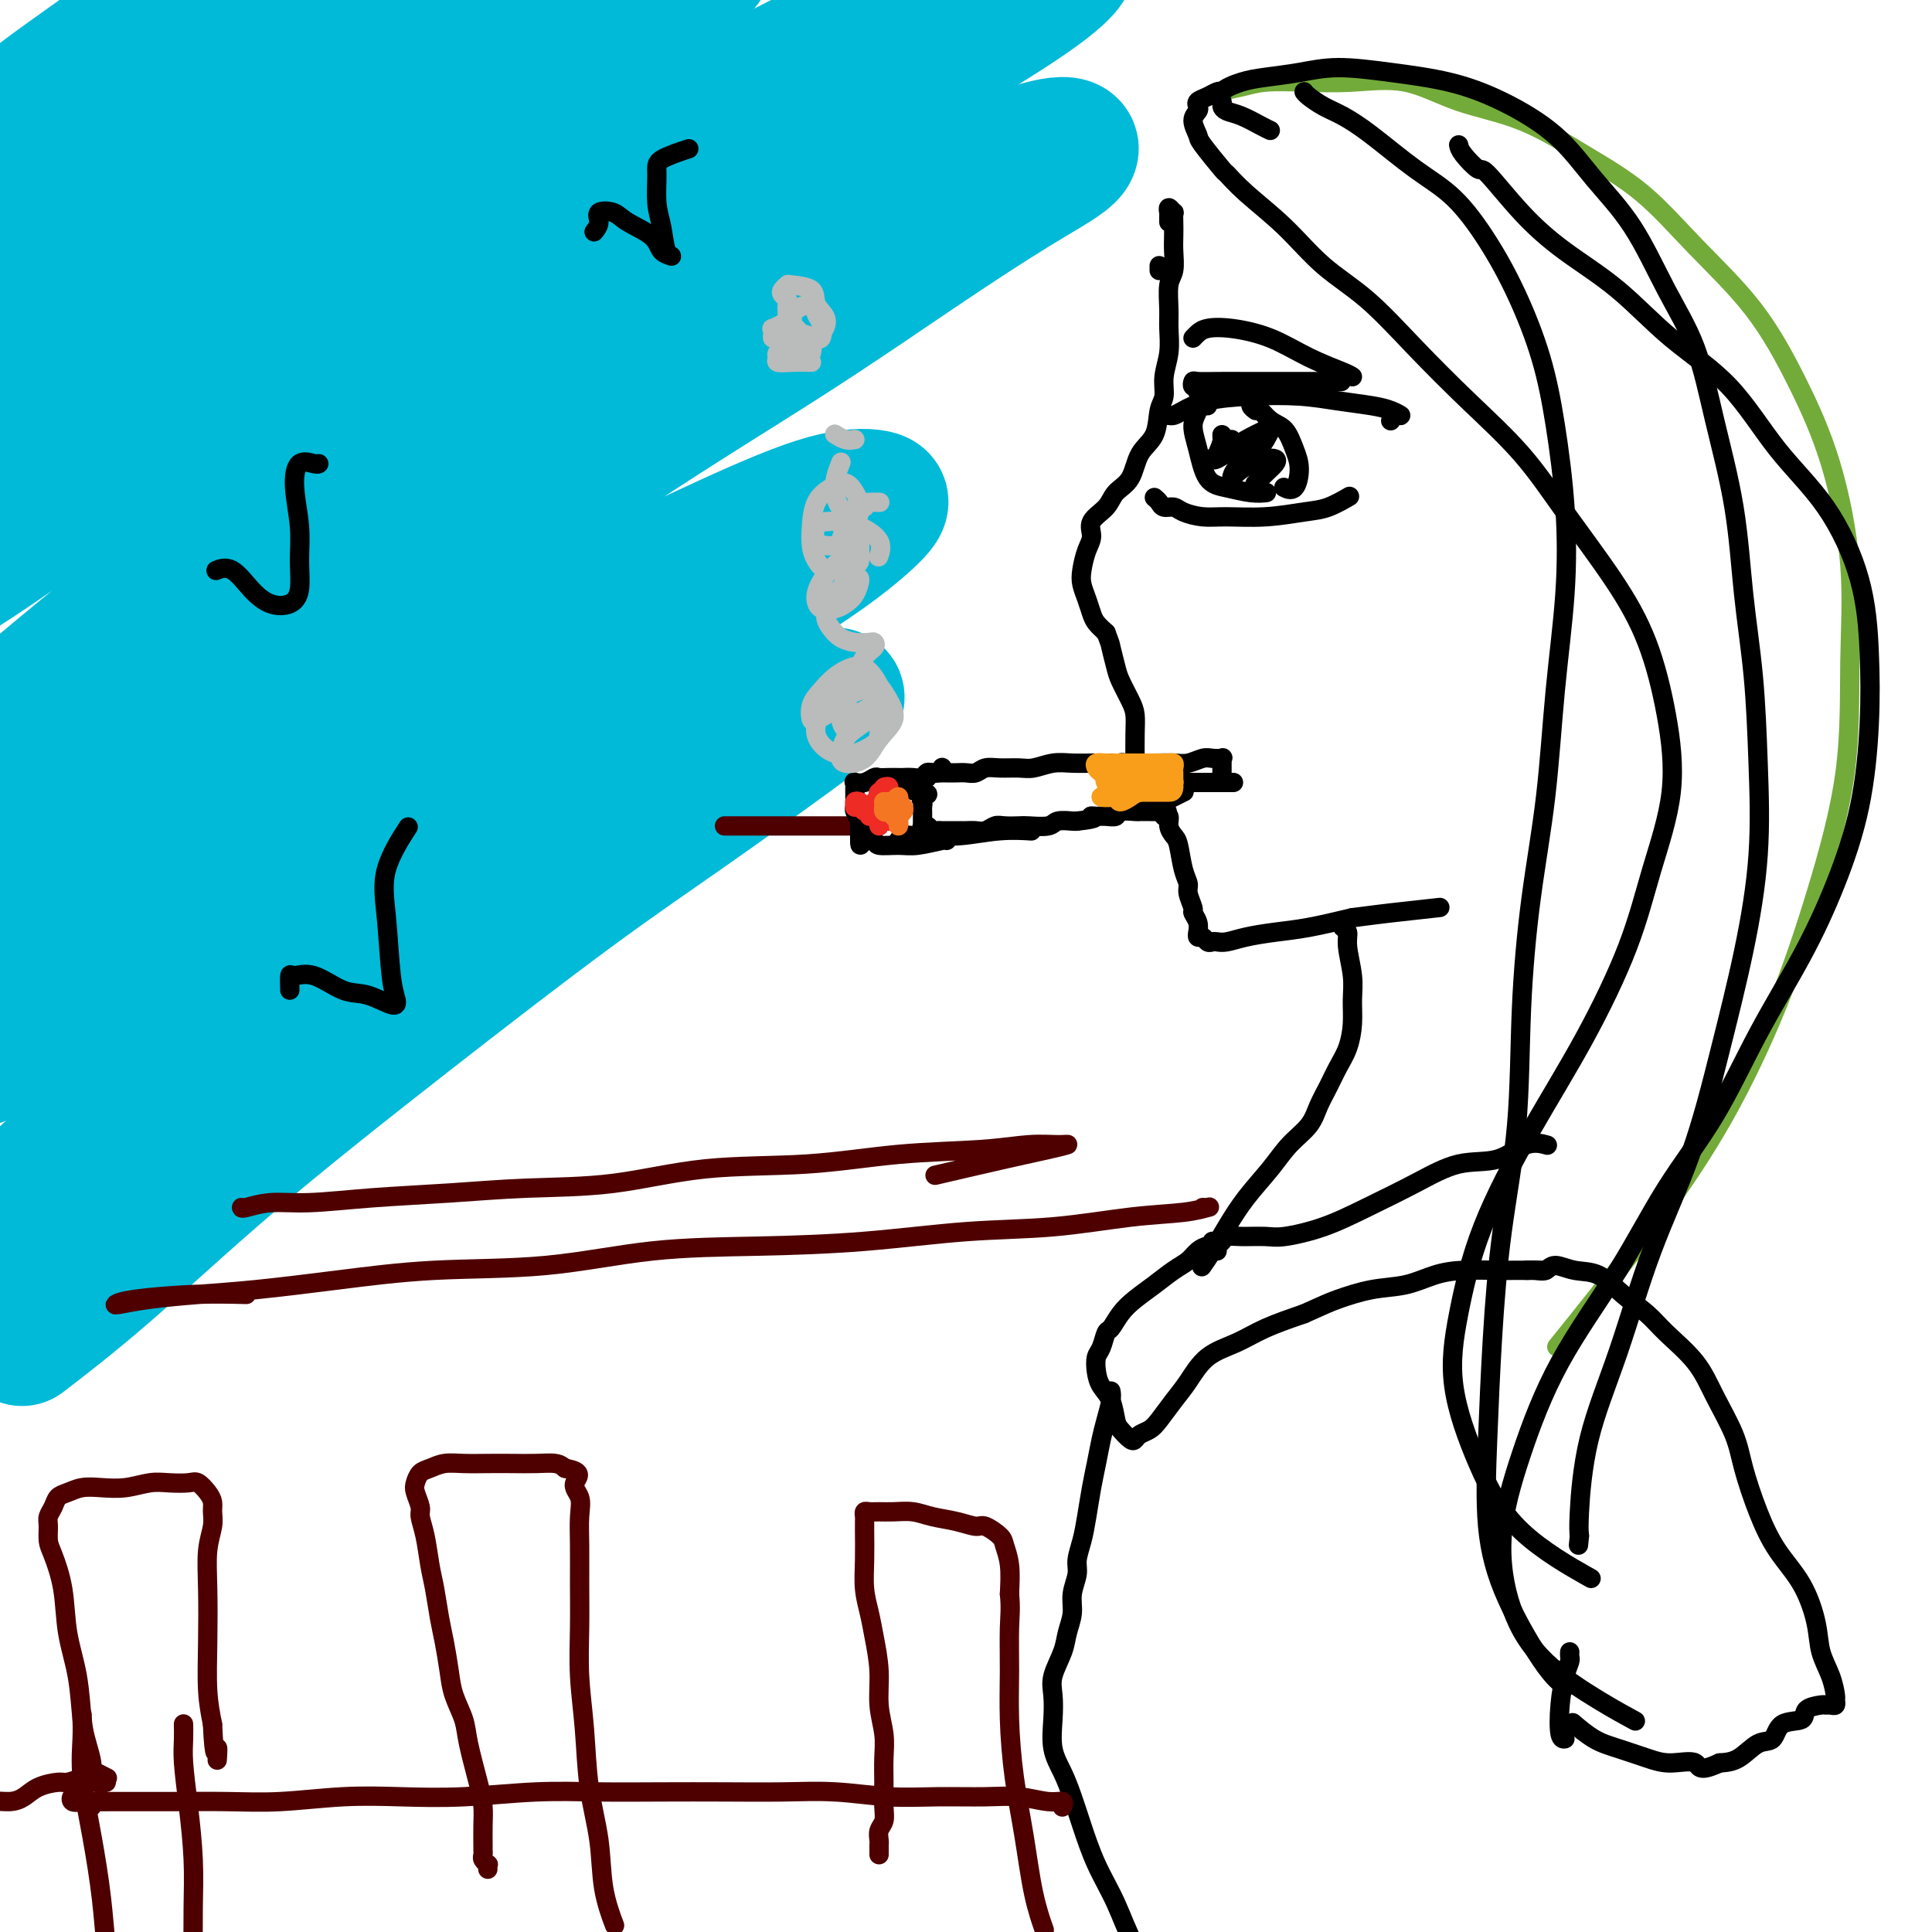
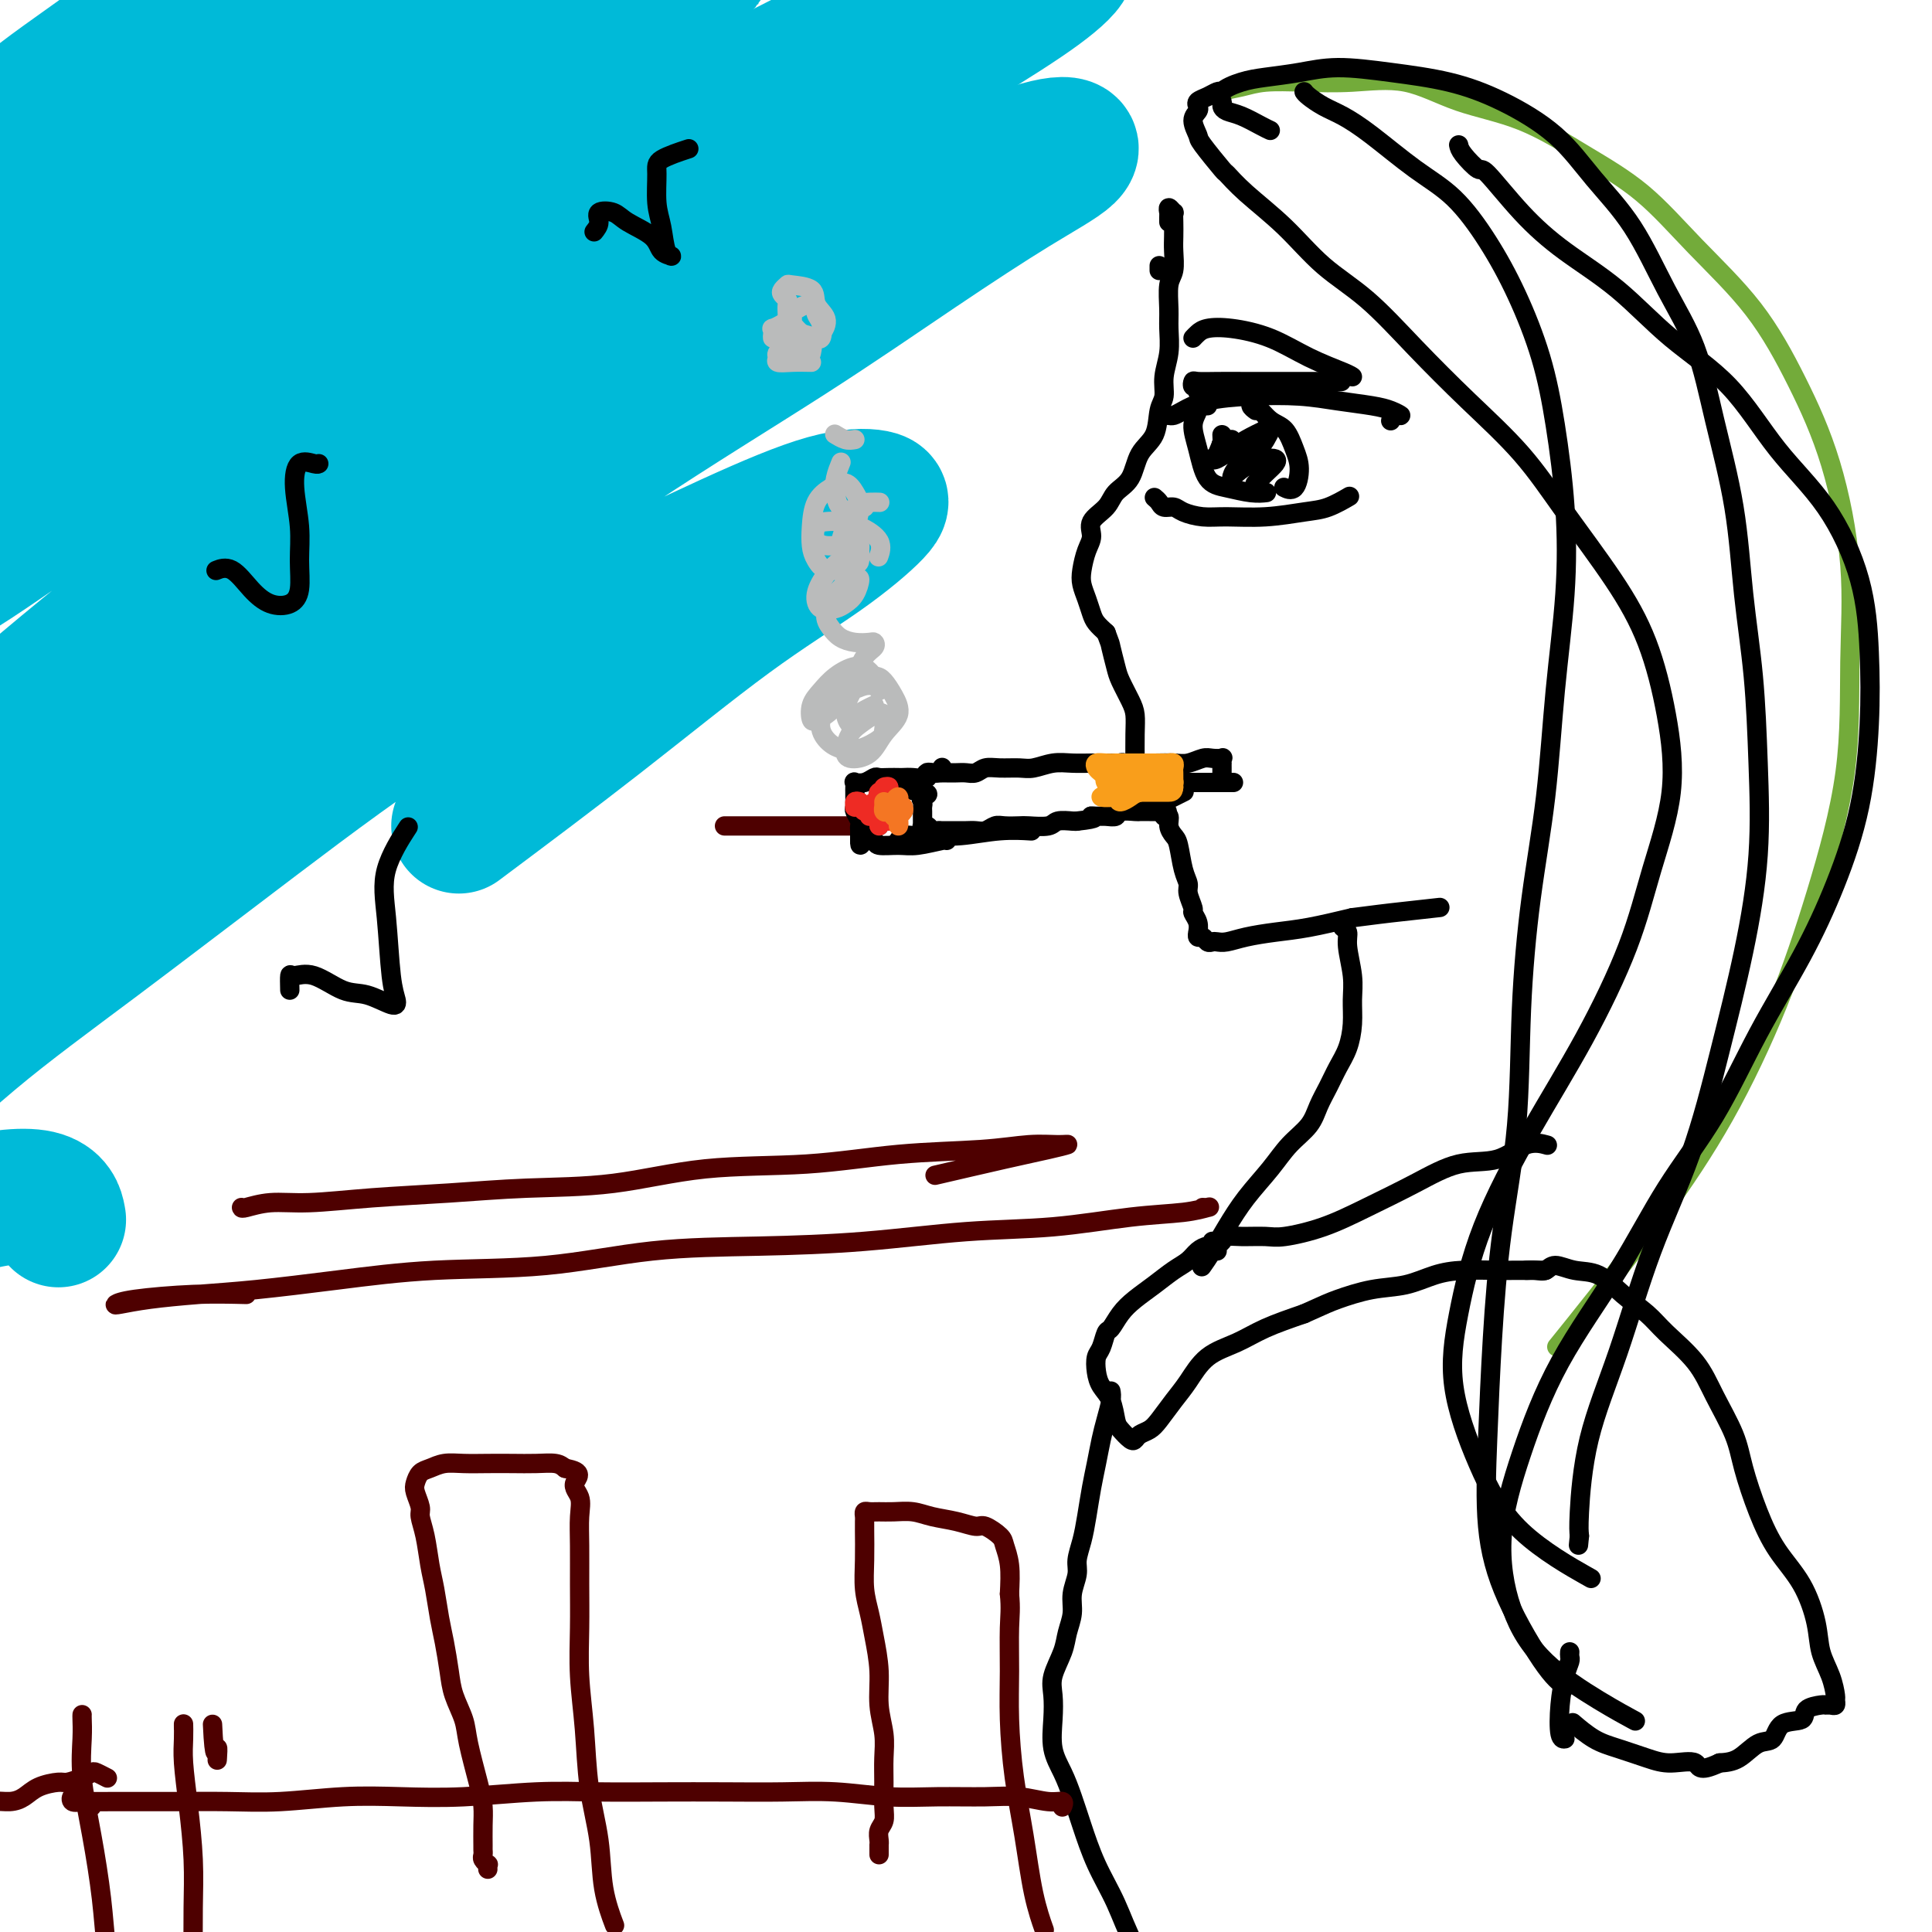
<svg xmlns="http://www.w3.org/2000/svg" viewBox="0 0 400 400" version="1.1">
  <g fill="none" stroke="#73AB3A" stroke-width="4" stroke-linecap="round" stroke-linejoin="round">
    <path d="M252,20c0.516,0.091 1.033,0.182 1,0c-0.033,-0.182 -0.614,-0.636 0,-1c0.614,-0.364 2.425,-0.637 4,-1c1.575,-0.363 2.915,-0.817 5,-1c2.085,-0.183 4.915,-0.096 8,0c3.085,0.096 6.424,0.200 10,0c3.576,-0.200 7.390,-0.705 11,0c3.610,0.705 7.015,2.619 11,4c3.985,1.381 8.548,2.228 13,4c4.452,1.772 8.793,4.469 13,7c4.207,2.531 8.281,4.896 12,8c3.719,3.104 7.085,6.947 11,11c3.915,4.053 8.380,8.316 12,13c3.620,4.684 6.396,9.790 9,15c2.604,5.210 5.035,10.525 7,17c1.965,6.475 3.465,14.110 4,21c0.535,6.890 0.106,13.036 0,20c-0.106,6.964 0.113,14.745 -1,23c-1.113,8.255 -3.557,16.983 -6,25c-2.443,8.017 -4.883,15.323 -8,23c-3.117,7.677 -6.910,15.726 -11,23c-4.090,7.274 -8.478,13.775 -13,20c-4.522,6.225 -9.179,12.176 -13,17c-3.821,4.824 -6.806,8.521 -8,10c-1.194,1.479 -0.597,0.739 0,0" />
  </g>
  <g fill="none" stroke="#000000" stroke-width="4" stroke-linecap="round" stroke-linejoin="round">
    <path d="M263,27c-0.475,-0.220 -0.949,-0.439 -2,-1c-1.051,-0.561 -2.677,-1.462 -4,-2c-1.323,-0.538 -2.343,-0.711 -3,-1c-0.657,-0.289 -0.951,-0.693 -1,-1c-0.049,-0.307 0.147,-0.516 0,-1c-0.147,-0.484 -0.638,-1.245 0,-2c0.638,-0.755 2.405,-1.506 4,-2c1.595,-0.494 3.017,-0.730 5,-1c1.983,-0.270 4.528,-0.574 7,-1c2.472,-0.426 4.872,-0.974 8,-1c3.128,-0.026 6.984,0.471 11,1c4.016,0.529 8.193,1.089 12,2c3.807,0.911 7.244,2.171 11,4c3.756,1.829 7.831,4.225 11,7c3.169,2.775 5.431,5.927 8,9c2.569,3.073 5.444,6.067 8,10c2.556,3.933 4.792,8.806 7,13c2.208,4.194 4.388,7.709 6,12c1.612,4.291 2.656,9.359 4,15c1.344,5.641 2.989,11.853 4,18c1.011,6.147 1.388,12.227 2,18c0.612,5.773 1.460,11.240 2,17c0.540,5.760 0.774,11.812 1,18c0.226,6.188 0.446,12.510 0,19c-0.446,6.490 -1.559,13.148 -3,20c-1.441,6.852 -3.212,13.899 -5,21c-1.788,7.101 -3.593,14.255 -6,21c-2.407,6.745 -5.416,13.081 -8,20c-2.584,6.919 -4.744,14.422 -7,21c-2.256,6.578 -4.607,12.233 -6,18c-1.393,5.767 -1.826,11.648 -2,15c-0.174,3.352 -0.087,4.176 0,5" />
    <path d="M327,318c-0.333,3.333 -0.167,1.667 0,0" />
    <path d="M270,19c0.171,0.237 0.343,0.474 1,1c0.657,0.526 1.801,1.340 3,2c1.199,0.660 2.455,1.165 4,2c1.545,0.835 3.381,1.999 6,4c2.619,2.001 6.021,4.840 9,7c2.979,2.160 5.536,3.640 8,6c2.464,2.360 4.835,5.599 7,9c2.165,3.401 4.123,6.963 6,11c1.877,4.037 3.674,8.550 5,13c1.326,4.450 2.182,8.838 3,14c0.818,5.162 1.597,11.100 2,17c0.403,5.900 0.430,11.763 0,18c-0.430,6.237 -1.318,12.850 -2,20c-0.682,7.150 -1.159,14.838 -2,22c-0.841,7.162 -2.046,13.798 -3,21c-0.954,7.202 -1.656,14.970 -2,23c-0.344,8.030 -0.329,16.322 -1,24c-0.671,7.678 -2.028,14.741 -3,22c-0.972,7.259 -1.559,14.715 -2,22c-0.441,7.285 -0.738,14.401 -1,21c-0.262,6.599 -0.490,12.683 0,18c0.490,5.317 1.698,9.869 4,15c2.302,5.131 5.697,10.843 8,14c2.303,3.157 3.515,3.759 4,4c0.485,0.241 0.242,0.120 0,0" />
    <path d="M240,56c0.000,-0.417 0.000,-0.833 0,-1c0.000,-0.167 0.000,-0.083 0,0" />
    <path d="M242,46c0.002,-0.299 0.004,-0.598 0,-1c-0.004,-0.402 -0.015,-0.908 0,-1c0.015,-0.092 0.057,0.229 0,0c-0.057,-0.229 -0.211,-1.009 0,-1c0.211,0.009 0.788,0.805 1,1c0.212,0.195 0.058,-0.211 0,0c-0.058,0.211 -0.019,1.041 0,2c0.019,0.959 0.019,2.049 0,3c-0.019,0.951 -0.058,1.765 0,3c0.058,1.235 0.213,2.892 0,4c-0.213,1.108 -0.793,1.667 -1,3c-0.207,1.333 -0.040,3.438 0,5c0.040,1.562 -0.045,2.579 0,4c0.045,1.421 0.221,3.244 0,5c-0.221,1.756 -0.840,3.444 -1,5c-0.160,1.556 0.138,2.980 0,4c-0.138,1.020 -0.713,1.638 -1,3c-0.287,1.362 -0.288,3.470 -1,5c-0.712,1.530 -2.136,2.482 -3,4c-0.864,1.518 -1.169,3.603 -2,5c-0.831,1.397 -2.187,2.105 -3,3c-0.813,0.895 -1.083,1.976 -2,3c-0.917,1.024 -2.481,1.993 -3,3c-0.519,1.007 0.007,2.054 0,3c-0.007,0.946 -0.549,1.790 -1,3c-0.451,1.210 -0.812,2.785 -1,4c-0.188,1.215 -0.202,2.069 0,3c0.202,0.931 0.621,1.940 1,3c0.379,1.060 0.717,2.170 1,3c0.283,0.830 0.509,1.380 1,2c0.491,0.620 1.245,1.310 2,2" />
    <path d="M229,131c0.948,2.482 0.818,2.186 1,3c0.182,0.814 0.676,2.736 1,4c0.324,1.264 0.479,1.869 1,3c0.521,1.131 1.407,2.786 2,4c0.593,1.214 0.891,1.985 1,3c0.109,1.015 0.029,2.272 0,4c-0.029,1.728 -0.008,3.927 0,6c0.008,2.073 0.002,4.020 0,5c-0.002,0.980 -0.001,0.994 0,1c0.001,0.006 0.000,0.003 0,0" />
    <path d="M233,162c0.051,0.105 0.102,0.210 0,0c-0.102,-0.210 -0.356,-0.736 0,-1c0.356,-0.264 1.322,-0.267 2,0c0.678,0.267 1.068,0.804 2,1c0.932,0.196 2.404,0.053 4,0c1.596,-0.053 3.314,-0.014 5,0c1.686,0.014 3.338,0.004 5,0c1.662,-0.004 3.332,-0.001 4,0c0.668,0.001 0.334,0.001 0,0" />
    <path d="M242,169c-0.542,0.046 -1.085,0.093 -1,0c0.085,-0.093 0.796,-0.324 1,0c0.204,0.324 -0.099,1.203 0,2c0.099,0.797 0.600,1.510 1,2c0.400,0.490 0.700,0.755 1,2c0.300,1.245 0.601,3.471 1,5c0.399,1.529 0.895,2.363 1,3c0.105,0.637 -0.182,1.078 0,2c0.182,0.922 0.833,2.324 1,3c0.167,0.676 -0.151,0.625 0,1c0.151,0.375 0.772,1.176 1,2c0.228,0.824 0.064,1.670 0,2c-0.064,0.330 -0.028,0.145 0,0c0.028,-0.145 0.049,-0.249 0,0c-0.049,0.249 -0.168,0.851 0,1c0.168,0.149 0.624,-0.155 1,0c0.376,0.155 0.671,0.771 1,1c0.329,0.229 0.690,0.072 1,0c0.310,-0.072 0.568,-0.060 1,0c0.432,0.060 1.038,0.168 2,0c0.962,-0.168 2.278,-0.612 4,-1c1.722,-0.388 3.848,-0.720 6,-1c2.152,-0.280 4.329,-0.509 7,-1c2.671,-0.491 5.835,-1.246 9,-2" />
    <path d="M280,190c6.226,-0.786 5.792,-0.750 8,-1c2.208,-0.250 7.060,-0.786 9,-1c1.940,-0.214 0.970,-0.107 0,0" />
    <path d="M241,86c0.344,-0.016 0.688,-0.032 1,0c0.312,0.032 0.591,0.113 1,0c0.409,-0.113 0.949,-0.420 2,-1c1.051,-0.580 2.612,-1.434 5,-2c2.388,-0.566 5.601,-0.842 9,-1c3.399,-0.158 6.982,-0.196 10,0c3.018,0.196 5.471,0.626 8,1c2.529,0.374 5.133,0.692 7,1c1.867,0.308 2.998,0.605 4,1c1.002,0.395 1.877,0.890 2,1c0.123,0.110 -0.505,-0.163 -1,0c-0.495,0.163 -0.856,0.761 -1,1c-0.144,0.239 -0.072,0.120 0,0" />
    <path d="M239,103c0.361,0.303 0.721,0.607 1,1c0.279,0.393 0.476,0.876 1,1c0.524,0.124 1.375,-0.109 2,0c0.625,0.109 1.023,0.562 2,1c0.977,0.438 2.532,0.862 4,1c1.468,0.138 2.849,-0.009 5,0c2.151,0.009 5.071,0.174 8,0c2.929,-0.174 5.868,-0.686 8,-1c2.132,-0.314 3.459,-0.431 5,-1c1.541,-0.569 3.298,-1.591 4,-2c0.702,-0.409 0.351,-0.204 0,0" />
    <path d="M250,84c-0.300,0.014 -0.600,0.027 -1,0c-0.400,-0.027 -0.901,-0.095 -1,0c-0.099,0.095 0.205,0.354 0,1c-0.205,0.646 -0.918,1.679 -1,3c-0.082,1.321 0.469,2.928 1,5c0.531,2.072 1.043,4.608 2,6c0.957,1.392 2.360,1.641 4,2c1.640,0.359 3.519,0.827 5,1c1.481,0.173 2.566,0.049 3,0c0.434,-0.049 0.217,-0.025 0,0" />
    <path d="M260,85c-0.466,-0.341 -0.931,-0.682 -1,-1c-0.069,-0.318 0.259,-0.614 1,0c0.741,0.614 1.896,2.137 3,3c1.104,0.863 2.159,1.065 3,2c0.841,0.935 1.468,2.604 2,4c0.532,1.396 0.967,2.518 1,4c0.033,1.482 -0.337,3.322 -1,4c-0.663,0.678 -1.618,0.194 -2,0c-0.382,-0.194 -0.191,-0.097 0,0" />
    <path d="M253,90c0.050,0.874 0.100,1.747 0,2c-0.100,0.253 -0.349,-0.116 0,0c0.349,0.116 1.295,0.717 2,1c0.705,0.283 1.170,0.247 2,0c0.830,-0.247 2.027,-0.705 3,-1c0.973,-0.295 1.724,-0.425 2,-1c0.276,-0.575 0.079,-1.593 0,-2c-0.079,-0.407 -0.039,-0.204 0,0" />
    <path d="M255,91c-0.765,0.223 -1.530,0.446 -2,1c-0.470,0.554 -0.644,1.439 -1,2c-0.356,0.561 -0.894,0.798 -1,1c-0.106,0.202 0.221,0.368 1,0c0.779,-0.368 2.011,-1.272 3,-2c0.989,-0.728 1.735,-1.281 3,-2c1.265,-0.719 3.051,-1.602 4,-2c0.949,-0.398 1.063,-0.309 1,0c-0.063,0.309 -0.303,0.837 -1,2c-0.697,1.163 -1.852,2.960 -3,4c-1.148,1.040 -2.288,1.322 -3,2c-0.712,0.678 -0.996,1.750 -1,2c-0.004,0.250 0.274,-0.323 1,-1c0.726,-0.677 1.902,-1.458 3,-2c1.098,-0.542 2.119,-0.845 3,-1c0.881,-0.155 1.623,-0.160 2,0c0.377,0.160 0.390,0.486 0,1c-0.390,0.514 -1.182,1.215 -2,2c-0.818,0.785 -1.662,1.653 -2,2c-0.338,0.347 -0.169,0.174 0,0" />
    <path d="M248,81c-0.030,0.121 -0.060,0.243 0,0c0.060,-0.243 0.210,-0.850 0,-1c-0.210,-0.150 -0.778,0.156 -1,0c-0.222,-0.156 -0.096,-0.774 0,-1c0.096,-0.226 0.163,-0.061 1,0c0.837,0.061 2.442,0.016 4,0c1.558,-0.016 3.067,-0.004 6,0c2.933,0.004 7.290,0.001 11,0c3.710,-0.001 6.774,-0.000 8,0c1.226,0.000 0.613,0.000 0,0" />
    <path d="M247,70c0.296,-0.319 0.593,-0.637 1,-1c0.407,-0.363 0.925,-0.770 2,-1c1.075,-0.230 2.709,-0.282 5,0c2.291,0.282 5.241,0.899 8,2c2.759,1.101 5.327,2.687 8,4c2.673,1.313 5.450,2.354 7,3c1.550,0.646 1.871,0.899 2,1c0.129,0.101 0.064,0.051 0,0" />
    <path d="M253,19c-0.256,-0.090 -0.512,-0.179 -1,0c-0.488,0.179 -1.207,0.627 -2,1c-0.793,0.373 -1.659,0.671 -2,1c-0.341,0.329 -0.158,0.690 0,1c0.158,0.310 0.292,0.571 0,1c-0.292,0.429 -1.009,1.026 -1,2c0.009,0.974 0.743,2.323 1,3c0.257,0.677 0.036,0.681 1,2c0.964,1.319 3.111,3.954 4,5c0.889,1.046 0.520,0.501 1,1c0.480,0.499 1.811,2.040 4,4c2.189,1.960 5.238,4.340 8,7c2.762,2.660 5.236,5.599 8,8c2.764,2.401 5.816,4.263 9,7c3.184,2.737 6.499,6.348 10,10c3.501,3.652 7.188,7.344 11,11c3.812,3.656 7.749,7.275 11,11c3.251,3.725 5.817,7.556 9,12c3.183,4.444 6.985,9.501 10,14c3.015,4.499 5.244,8.441 7,13c1.756,4.559 3.037,9.736 4,15c0.963,5.264 1.606,10.614 1,16c-0.606,5.386 -2.461,10.809 -4,16c-1.539,5.191 -2.761,10.150 -5,16c-2.239,5.850 -5.493,12.591 -9,19c-3.507,6.409 -7.266,12.487 -11,19c-3.734,6.513 -7.442,13.462 -10,20c-2.558,6.538 -3.965,12.664 -5,18c-1.035,5.336 -1.697,9.883 -1,15c0.697,5.117 2.754,10.805 5,16c2.246,5.195 4.682,9.899 9,14c4.318,4.101 10.520,7.600 13,9c2.480,1.400 1.240,0.700 0,0" />
    <path d="M302,30c0.101,0.485 0.202,0.970 1,2c0.798,1.030 2.292,2.606 3,3c0.708,0.394 0.630,-0.393 2,1c1.370,1.393 4.187,4.967 7,8c2.813,3.033 5.623,5.525 9,8c3.377,2.475 7.321,4.934 11,8c3.679,3.066 7.094,6.739 11,10c3.906,3.261 8.304,6.109 12,10c3.696,3.891 6.690,8.826 10,13c3.310,4.174 6.936,7.589 10,12c3.064,4.411 5.568,9.818 7,15c1.432,5.182 1.794,10.139 2,15c0.206,4.861 0.256,9.625 0,15c-0.256,5.375 -0.819,11.362 -2,17c-1.181,5.638 -2.980,10.926 -5,16c-2.020,5.074 -4.260,9.933 -7,15c-2.740,5.067 -5.980,10.341 -9,16c-3.020,5.659 -5.819,11.703 -9,17c-3.181,5.297 -6.745,9.848 -10,15c-3.255,5.152 -6.200,10.905 -10,17c-3.800,6.095 -8.455,12.532 -12,19c-3.545,6.468 -5.981,12.967 -8,19c-2.019,6.033 -3.623,11.599 -4,17c-0.377,5.401 0.471,10.635 2,15c1.529,4.365 3.740,7.861 7,11c3.260,3.139 7.570,5.922 11,8c3.430,2.078 5.980,3.451 7,4c1.020,0.549 0.510,0.275 0,0" />
    <path d="M278,191c-0.121,0.360 -0.243,0.721 0,1c0.243,0.279 0.850,0.478 1,1c0.150,0.522 -0.158,1.367 0,3c0.158,1.633 0.783,4.053 1,6c0.217,1.947 0.028,3.419 0,5c-0.028,1.581 0.105,3.269 0,5c-0.105,1.731 -0.449,3.505 -1,5c-0.551,1.495 -1.308,2.709 -2,4c-0.692,1.291 -1.317,2.657 -2,4c-0.683,1.343 -1.424,2.661 -2,4c-0.576,1.339 -0.986,2.699 -2,4c-1.014,1.301 -2.631,2.543 -4,4c-1.369,1.457 -2.490,3.130 -4,5c-1.510,1.870 -3.410,3.938 -5,6c-1.590,2.062 -2.869,4.120 -4,6c-1.131,1.880 -2.112,3.583 -3,5c-0.888,1.417 -1.682,2.548 -2,3c-0.318,0.452 -0.159,0.226 0,0" />
    <path d="M251,257c0.064,0.440 0.128,0.879 0,1c-0.128,0.121 -0.449,-0.078 -1,0c-0.551,0.078 -1.333,0.433 -2,1c-0.667,0.567 -1.218,1.348 -2,2c-0.782,0.652 -1.796,1.177 -3,2c-1.204,0.823 -2.599,1.945 -4,3c-1.401,1.055 -2.809,2.044 -4,3c-1.191,0.956 -2.165,1.879 -3,3c-0.835,1.121 -1.531,2.439 -2,3c-0.469,0.561 -0.712,0.366 -1,1c-0.288,0.634 -0.620,2.097 -1,3c-0.380,0.903 -0.806,1.247 -1,2c-0.194,0.753 -0.155,1.916 0,3c0.155,1.084 0.426,2.087 1,3c0.574,0.913 1.449,1.734 2,3c0.551,1.266 0.777,2.977 1,4c0.223,1.023 0.444,1.357 1,2c0.556,0.643 1.446,1.594 2,2c0.554,0.406 0.770,0.268 1,0c0.230,-0.268 0.473,-0.667 1,-1c0.527,-0.333 1.339,-0.599 2,-1c0.661,-0.401 1.172,-0.936 2,-2c0.828,-1.064 1.972,-2.658 3,-4c1.028,-1.342 1.941,-2.431 3,-4c1.059,-1.569 2.263,-3.616 4,-5c1.737,-1.384 4.006,-2.103 6,-3c1.994,-0.897 3.713,-1.970 6,-3c2.287,-1.030 5.144,-2.015 8,-3" />
    <path d="M270,272c4.347,-1.959 5.216,-2.357 7,-3c1.784,-0.643 4.483,-1.531 7,-2c2.517,-0.469 4.850,-0.518 7,-1c2.150,-0.482 4.116,-1.397 6,-2c1.884,-0.603 3.685,-0.894 6,-1c2.315,-0.106 5.142,-0.029 7,0c1.858,0.029 2.745,0.008 4,0c1.255,-0.008 2.876,-0.002 4,0c1.124,0.002 1.750,0.001 2,0c0.250,-0.001 0.125,-0.000 0,0" />
    <path d="M252,259c-0.098,-0.340 -0.196,-0.680 0,-1c0.196,-0.320 0.684,-0.620 1,-1c0.316,-0.380 0.458,-0.838 1,-1c0.542,-0.162 1.484,-0.026 3,0c1.516,0.026 3.606,-0.057 5,0c1.394,0.057 2.092,0.253 4,0c1.908,-0.253 5.026,-0.954 8,-2c2.974,-1.046 5.803,-2.435 9,-4c3.197,-1.565 6.763,-3.305 10,-5c3.237,-1.695 6.146,-3.344 9,-4c2.854,-0.656 5.651,-0.320 8,-1c2.349,-0.680 4.248,-2.375 6,-3c1.752,-0.625 3.358,-0.178 4,0c0.642,0.178 0.321,0.089 0,0" />
    <path d="M316,263c0.656,-0.038 1.311,-0.076 2,0c0.689,0.076 1.411,0.267 2,0c0.589,-0.267 1.046,-0.991 2,-1c0.954,-0.009 2.405,0.698 4,1c1.595,0.302 3.333,0.200 5,1c1.667,0.800 3.263,2.503 5,4c1.737,1.497 3.614,2.786 5,4c1.386,1.214 2.282,2.351 4,4c1.718,1.649 4.259,3.810 6,6c1.741,2.190 2.684,4.408 4,7c1.316,2.592 3.006,5.558 4,8c0.994,2.442 1.293,4.360 2,7c0.707,2.640 1.824,6.000 3,9c1.176,3.000 2.413,5.638 4,8c1.587,2.362 3.525,4.447 5,7c1.475,2.553 2.486,5.573 3,8c0.514,2.427 0.531,4.262 1,6c0.469,1.738 1.391,3.380 2,5c0.609,1.620 0.906,3.219 1,4c0.094,0.781 -0.014,0.745 0,1c0.014,0.255 0.150,0.802 0,1c-0.150,0.198 -0.587,0.046 -1,0c-0.413,-0.046 -0.804,0.013 -1,0c-0.196,-0.013 -0.198,-0.097 -1,0c-0.802,0.097 -2.405,0.377 -3,1c-0.595,0.623 -0.182,1.589 -1,2c-0.818,0.411 -2.868,0.268 -4,1c-1.132,0.732 -1.345,2.341 -2,3c-0.655,0.659 -1.753,0.370 -3,1c-1.247,0.630 -2.642,2.180 -4,3c-1.358,0.820 -2.679,0.910 -4,1" />
    <path d="M356,365c-4.602,2.157 -4.106,0.549 -5,0c-0.894,-0.549 -3.179,-0.039 -5,0c-1.821,0.039 -3.179,-0.393 -5,-1c-1.821,-0.607 -4.107,-1.390 -6,-2c-1.893,-0.610 -3.394,-1.049 -5,-2c-1.606,-0.951 -3.316,-2.415 -4,-3c-0.684,-0.585 -0.342,-0.293 0,0" />
    <path d="M325,342c-0.023,0.364 -0.046,0.728 0,1c0.046,0.272 0.160,0.451 0,1c-0.160,0.549 -0.592,1.468 -1,3c-0.408,1.532 -0.790,3.679 -1,6c-0.210,2.321 -0.249,4.817 0,6c0.249,1.183 0.785,1.052 1,1c0.215,-0.052 0.107,-0.026 0,0" />
    <path d="M230,288c0.089,0.481 0.179,0.962 0,2c-0.179,1.038 -0.625,2.633 -1,4c-0.375,1.367 -0.677,2.508 -1,4c-0.323,1.492 -0.665,3.337 -1,5c-0.335,1.663 -0.663,3.143 -1,5c-0.337,1.857 -0.683,4.089 -1,6c-0.317,1.911 -0.606,3.501 -1,5c-0.394,1.499 -0.893,2.908 -1,4c-0.107,1.092 0.180,1.869 0,3c-0.180,1.131 -0.826,2.616 -1,4c-0.174,1.384 0.125,2.666 0,4c-0.125,1.334 -0.674,2.722 -1,4c-0.326,1.278 -0.429,2.448 -1,4c-0.571,1.552 -1.611,3.485 -2,5c-0.389,1.515 -0.126,2.613 0,4c0.126,1.387 0.116,3.064 0,5c-0.116,1.936 -0.338,4.133 0,6c0.338,1.867 1.238,3.406 2,5c0.762,1.594 1.388,3.244 2,5c0.612,1.756 1.212,3.617 2,6c0.788,2.383 1.764,5.288 3,8c1.236,2.712 2.733,5.232 4,8c1.267,2.768 2.303,5.784 4,9c1.697,3.216 4.056,6.633 5,8c0.944,1.367 0.472,0.683 0,0" />
  </g>
  <g fill="none" stroke="#00BAD8" stroke-width="28" stroke-linecap="round" stroke-linejoin="round">
    <path d="M17,38c1.262,-0.878 2.523,-1.757 5,-4c2.477,-2.243 6.169,-5.852 10,-9c3.831,-3.148 7.802,-5.836 12,-8c4.198,-2.164 8.625,-3.804 13,-6c4.375,-2.196 8.698,-4.948 12,-7c3.302,-2.052 5.581,-3.405 7,-4c1.419,-0.595 1.976,-0.431 1,1c-0.976,1.431 -3.486,4.129 -8,7c-4.514,2.871 -11.032,5.914 -17,9c-5.968,3.086 -11.387,6.214 -18,10c-6.613,3.786 -14.419,8.228 -22,12c-7.581,3.772 -14.937,6.872 -20,9c-5.063,2.128 -7.835,3.282 -10,4c-2.165,0.718 -3.724,1.000 -4,0c-0.276,-1.000 0.732,-3.281 3,-6c2.268,-2.719 5.795,-5.876 10,-10c4.205,-4.124 9.089,-9.214 15,-14c5.911,-4.786 12.850,-9.269 19,-14c6.150,-4.731 11.510,-9.712 17,-14c5.490,-4.288 11.109,-7.885 15,-10c3.891,-2.115 6.055,-2.748 7,-3c0.945,-0.252 0.671,-0.122 -1,1c-1.671,1.122 -4.741,3.235 -9,6c-4.259,2.765 -9.708,6.181 -15,10c-5.292,3.819 -10.427,8.041 -18,14c-7.573,5.959 -17.586,13.654 -26,21c-8.414,7.346 -15.231,14.344 -21,19c-5.769,4.656 -10.491,6.971 -13,9c-2.509,2.029 -2.807,3.771 -2,4c0.807,0.229 2.717,-1.054 7,-3c4.283,-1.946 10.938,-4.556 19,-9c8.062,-4.444 17.531,-10.722 27,-17" />
    <path d="M12,36c14.026,-7.922 22.591,-13.226 33,-19c10.409,-5.774 22.660,-12.019 34,-17c11.340,-4.981 21.767,-8.697 31,-12c9.233,-3.303 17.271,-6.194 23,-8c5.729,-1.806 9.148,-2.528 11,-2c1.852,0.528 2.137,2.307 0,5c-2.137,2.693 -6.697,6.299 -13,11c-6.303,4.701 -14.351,10.496 -21,15c-6.649,4.504 -11.900,7.715 -14,9c-2.100,1.285 -1.050,0.642 0,0" />
    <path d="M63,41c-3.808,3.276 -7.617,6.552 -16,13c-8.383,6.448 -21.341,16.068 -32,25c-10.659,8.932 -19.017,17.174 -26,24c-6.983,6.826 -12.589,12.235 -16,16c-3.411,3.765 -4.626,5.886 -4,7c0.626,1.114 3.095,1.220 7,0c3.905,-1.220 9.247,-3.765 16,-8c6.753,-4.235 14.918,-10.160 25,-17c10.082,-6.840 22.082,-14.596 34,-22c11.918,-7.404 23.753,-14.456 36,-22c12.247,-7.544 24.907,-15.581 38,-23c13.093,-7.419 26.618,-14.222 38,-20c11.382,-5.778 20.621,-10.532 29,-14c8.379,-3.468 15.897,-5.651 21,-7c5.103,-1.349 7.792,-1.866 8,-1c0.208,0.866 -2.064,3.114 -6,6c-3.936,2.886 -9.535,6.411 -17,11c-7.465,4.589 -16.798,10.244 -26,16c-9.202,5.756 -18.275,11.615 -30,19c-11.725,7.385 -26.101,16.297 -40,26c-13.899,9.703 -27.320,20.197 -40,30c-12.680,9.803 -24.621,18.916 -36,28c-11.379,9.084 -22.198,18.139 -32,27c-9.802,8.861 -18.588,17.529 -25,24c-6.412,6.471 -10.451,10.746 -13,14c-2.549,3.254 -3.610,5.486 -3,6c0.610,0.514 2.890,-0.691 7,-3c4.110,-2.309 10.049,-5.724 17,-11c6.951,-5.276 14.915,-12.414 24,-20c9.085,-7.586 19.292,-15.619 31,-24c11.708,-8.381 24.917,-17.109 38,-26c13.083,-8.891 26.042,-17.946 39,-27" />
    <path d="M109,88c18.733,-12.642 27.065,-17.749 38,-24c10.935,-6.251 24.473,-13.648 35,-19c10.527,-5.352 18.044,-8.660 24,-11c5.956,-2.340 10.350,-3.712 13,-4c2.650,-0.288 3.557,0.508 2,2c-1.557,1.492 -5.578,3.680 -11,7c-5.422,3.320 -12.244,7.774 -20,13c-7.756,5.226 -16.447,11.226 -27,18c-10.553,6.774 -22.970,14.321 -36,23c-13.030,8.679 -26.675,18.490 -39,28c-12.325,9.510 -23.330,18.721 -35,28c-11.670,9.279 -24.005,18.628 -35,28c-10.995,9.372 -20.650,18.767 -29,27c-8.350,8.233 -15.395,15.304 -21,21c-5.605,5.696 -9.769,10.017 -12,13c-2.231,2.983 -2.530,4.629 -2,5c0.530,0.371 1.890,-0.533 5,-2c3.110,-1.467 7.969,-3.496 14,-8c6.031,-4.504 13.234,-11.482 21,-18c7.766,-6.518 16.094,-12.575 26,-20c9.906,-7.425 21.391,-16.217 33,-25c11.609,-8.783 23.341,-17.556 35,-25c11.659,-7.444 23.243,-13.559 34,-19c10.757,-5.441 20.686,-10.207 29,-14c8.314,-3.793 15.011,-6.613 20,-8c4.989,-1.387 8.268,-1.341 10,-1c1.732,0.341 1.917,0.975 0,3c-1.917,2.025 -5.937,5.440 -11,9c-5.063,3.560 -11.171,7.266 -19,13c-7.829,5.734 -17.380,13.495 -27,21c-9.620,7.505 -19.310,14.752 -29,22" />
-     <path d="M95,171c-17.130,13.316 -22.454,18.606 -31,26c-8.546,7.394 -20.314,16.894 -30,25c-9.686,8.106 -17.291,14.820 -24,21c-6.709,6.180 -12.522,11.827 -17,17c-4.478,5.173 -7.622,9.871 -9,12c-1.378,2.129 -0.989,1.687 1,0c1.989,-1.687 5.579,-4.621 11,-9c5.421,-4.379 12.673,-10.204 20,-16c7.327,-5.796 14.728,-11.562 24,-19c9.272,-7.438 20.415,-16.546 32,-25c11.585,-8.454 23.611,-16.252 34,-23c10.389,-6.748 19.141,-12.445 28,-18c8.859,-5.555 17.826,-10.968 24,-14c6.174,-3.032 9.556,-3.683 12,-4c2.444,-0.317 3.949,-0.299 3,1c-0.949,1.299 -4.352,3.879 -10,8c-5.648,4.121 -13.541,9.782 -21,15c-7.459,5.218 -14.484,9.992 -24,17c-9.516,7.008 -21.522,16.251 -34,26c-12.478,9.749 -25.427,20.005 -36,29c-10.573,8.995 -18.770,16.729 -26,23c-7.230,6.271 -13.494,11.077 -16,13c-2.506,1.923 -1.253,0.961 0,0" />
    <path d="M19,83c0.450,-0.939 0.900,-1.878 2,-4c1.100,-2.122 2.849,-5.428 6,-9c3.151,-3.572 7.702,-7.411 13,-11c5.298,-3.589 11.343,-6.930 18,-11c6.657,-4.070 13.927,-8.870 21,-14c7.073,-5.130 13.951,-10.591 21,-15c7.049,-4.409 14.270,-7.765 20,-11c5.730,-3.235 9.970,-6.349 14,-9c4.030,-2.651 7.851,-4.838 10,-6c2.149,-1.162 2.625,-1.297 2,-1c-0.625,0.297 -2.353,1.027 -6,3c-3.647,1.973 -9.215,5.189 -16,9c-6.785,3.811 -14.788,8.218 -23,13c-8.212,4.782 -16.632,9.938 -20,12c-3.368,2.062 -1.684,1.031 0,0" />
-     <path d="M24,210c0.462,-1.004 0.924,-2.009 2,-4c1.076,-1.991 2.766,-4.969 6,-8c3.234,-3.031 8.011,-6.115 12,-9c3.989,-2.885 7.191,-5.570 10,-8c2.809,-2.430 5.224,-4.605 7,-6c1.776,-1.395 2.913,-2.008 3,-2c0.087,0.008 -0.877,0.639 -3,2c-2.123,1.361 -5.405,3.454 -9,6c-3.595,2.546 -7.503,5.546 -12,9c-4.497,3.454 -9.582,7.364 -15,11c-5.418,3.636 -11.167,7.000 -16,10c-4.833,3.000 -8.748,5.638 -11,7c-2.252,1.362 -2.840,1.449 -3,1c-0.160,-0.449 0.108,-1.435 2,-4c1.892,-2.565 5.409,-6.710 9,-11c3.591,-4.290 7.258,-8.724 12,-15c4.742,-6.276 10.561,-14.394 16,-22c5.439,-7.606 10.498,-14.699 15,-22c4.502,-7.301 8.446,-14.809 13,-23c4.554,-8.191 9.717,-17.066 13,-25c3.283,-7.934 4.684,-14.928 5,-21c0.316,-6.072 -0.454,-11.222 -3,-14c-2.546,-2.778 -6.869,-3.186 -12,-3c-5.131,0.186 -11.071,0.964 -17,2c-5.929,1.036 -11.849,2.331 -18,4c-6.151,1.669 -12.535,3.713 -17,4c-4.465,0.287 -7.013,-1.183 -8,-3c-0.987,-1.817 -0.414,-3.981 1,-7c1.414,-3.019 3.668,-6.892 8,-11c4.332,-4.108 10.743,-8.452 17,-13c6.257,-4.548 12.359,-9.299 18,-13c5.641,-3.701 10.820,-6.350 16,-9" />
    <path d="M65,13c9.348,-6.184 7.218,-4.143 6,-3c-1.218,1.143 -1.523,1.389 -4,3c-2.477,1.611 -7.125,4.587 -13,9c-5.875,4.413 -12.975,10.264 -21,17c-8.025,6.736 -16.973,14.356 -26,23c-9.027,8.644 -18.132,18.310 -26,27c-7.868,8.690 -14.498,16.404 -18,22c-3.502,5.596 -3.877,9.076 -3,11c0.877,1.924 3.005,2.294 8,0c4.995,-2.294 12.857,-7.253 21,-12c8.143,-4.747 16.566,-9.283 26,-14c9.434,-4.717 19.880,-9.614 28,-12c8.120,-2.386 13.915,-2.260 17,0c3.085,2.260 3.460,6.656 2,12c-1.460,5.344 -4.757,11.636 -10,20c-5.243,8.364 -12.434,18.798 -20,29c-7.566,10.202 -15.507,20.170 -24,32c-8.493,11.830 -17.537,25.522 -26,38c-8.463,12.478 -16.345,23.740 -21,32c-4.655,8.260 -6.082,13.516 -6,16c0.082,2.484 1.672,2.197 5,1c3.328,-1.197 8.395,-3.304 14,-6c5.605,-2.696 11.750,-5.980 18,-8c6.250,-2.020 12.606,-2.775 16,-2c3.394,0.775 3.827,3.078 4,4c0.173,0.922 0.087,0.461 0,0" />
  </g>
  <g fill="none" stroke="#4E0000" stroke-width="4" stroke-linecap="round" stroke-linejoin="round">
    <path d="M19,374c-0.759,-0.461 -1.518,-0.922 -2,-1c-0.482,-0.078 -0.689,0.228 -1,0c-0.311,-0.228 -0.728,-0.989 -1,-1c-0.272,-0.011 -0.398,0.729 0,1c0.398,0.271 1.322,0.073 2,0c0.678,-0.073 1.111,-0.020 2,0c0.889,0.020 2.233,0.006 4,0c1.767,-0.006 3.955,-0.005 6,0c2.045,0.005 3.945,0.015 7,0c3.055,-0.015 7.264,-0.056 11,0c3.736,0.056 6.997,0.207 11,0c4.003,-0.207 8.746,-0.774 13,-1c4.254,-0.226 8.018,-0.113 12,0c3.982,0.113 8.181,0.226 13,0c4.819,-0.226 10.259,-0.792 15,-1c4.741,-0.208 8.784,-0.057 13,0c4.216,0.057 8.606,0.019 13,0c4.394,-0.019 8.793,-0.019 13,0c4.207,0.019 8.224,0.058 12,0c3.776,-0.058 7.313,-0.213 11,0c3.687,0.213 7.526,0.793 11,1c3.474,0.207 6.585,0.040 10,0c3.415,-0.040 7.136,0.045 10,0c2.864,-0.045 4.872,-0.222 7,0c2.128,0.222 4.374,0.843 6,1c1.626,0.157 2.630,-0.150 3,0c0.370,0.150 0.106,0.757 0,1c-0.106,0.243 -0.053,0.121 0,0" />
    <path d="M22,368c0.207,0.107 0.413,0.215 0,0c-0.413,-0.215 -1.446,-0.752 -2,-1c-0.554,-0.248 -0.630,-0.208 -1,0c-0.370,0.208 -1.033,0.584 -2,1c-0.967,0.416 -2.239,0.872 -3,1c-0.761,0.128 -1.010,-0.072 -2,0c-0.990,0.072 -2.720,0.415 -4,1c-1.280,0.585 -2.111,1.410 -3,2c-0.889,0.590 -1.836,0.945 -3,1c-1.164,0.055 -2.547,-0.190 -4,0c-1.453,0.190 -2.978,0.814 -4,1c-1.022,0.186 -1.541,-0.066 -2,0c-0.459,0.066 -0.857,0.449 -1,1c-0.143,0.551 -0.030,1.270 0,2c0.030,0.730 -0.023,1.471 0,3c0.023,1.529 0.122,3.847 1,6c0.878,2.153 2.536,4.140 3,7c0.464,2.860 -0.268,6.591 0,10c0.268,3.409 1.534,6.495 2,10c0.466,3.505 0.133,7.430 0,9c-0.133,1.570 -0.067,0.785 0,0" />
-     <path d="M22,369c-0.726,0.192 -1.452,0.383 -2,0c-0.548,-0.383 -0.919,-1.341 -1,-2c-0.081,-0.659 0.129,-1.019 0,-2c-0.129,-0.981 -0.597,-2.584 -1,-4c-0.403,-1.416 -0.741,-2.645 -1,-5c-0.259,-2.355 -0.437,-5.837 -1,-9c-0.563,-3.163 -1.510,-6.006 -2,-9c-0.490,-2.994 -0.525,-6.139 -1,-9c-0.475,-2.861 -1.392,-5.438 -2,-7c-0.608,-1.562 -0.907,-2.110 -1,-3c-0.093,-0.890 0.019,-2.122 0,-3c-0.019,-0.878 -0.168,-1.402 0,-2c0.168,-0.598 0.655,-1.271 1,-2c0.345,-0.729 0.548,-1.515 1,-2c0.452,-0.485 1.152,-0.670 2,-1c0.848,-0.330 1.843,-0.807 3,-1c1.157,-0.193 2.478,-0.104 4,0c1.522,0.104 3.247,0.222 5,0c1.753,-0.222 3.534,-0.786 5,-1c1.466,-0.214 2.617,-0.079 4,0c1.383,0.079 2.997,0.104 4,0c1.003,-0.104 1.394,-0.335 2,0c0.606,0.335 1.427,1.238 2,2c0.573,0.762 0.900,1.385 1,2c0.100,0.615 -0.025,1.224 0,2c0.025,0.776 0.202,1.721 0,3c-0.202,1.279 -0.783,2.892 -1,5c-0.217,2.108 -0.068,4.709 0,8c0.068,3.291 0.057,7.271 0,11c-0.057,3.729 -0.159,7.208 0,10c0.159,2.792 0.580,4.896 1,7" />
    <path d="M44,357c0.381,8.440 0.833,5.542 1,5c0.167,-0.542 0.048,1.274 0,2c-0.048,0.726 -0.024,0.363 0,0" />
    <path d="M17,355c-0.012,0.138 -0.025,0.277 0,1c0.025,0.723 0.086,2.032 0,4c-0.086,1.968 -0.320,4.596 0,8c0.320,3.404 1.195,7.584 2,12c0.805,4.416 1.539,9.067 2,13c0.461,3.933 0.648,7.149 1,10c0.352,2.851 0.869,5.338 1,7c0.131,1.662 -0.122,2.498 0,3c0.122,0.502 0.620,0.671 1,0c0.380,-0.671 0.641,-2.181 1,-3c0.359,-0.819 0.817,-0.948 1,-1c0.183,-0.052 0.092,-0.026 0,0" />
    <path d="M38,358c-0.006,-0.664 -0.012,-1.329 0,-1c0.012,0.329 0.042,1.651 0,3c-0.042,1.349 -0.155,2.724 0,5c0.155,2.276 0.577,5.454 1,9c0.423,3.546 0.845,7.462 1,11c0.155,3.538 0.041,6.699 0,10c-0.041,3.301 -0.011,6.741 0,10c0.011,3.259 0.003,6.338 0,8c-0.003,1.662 -0.001,1.909 0,2c0.001,0.091 0.000,0.026 0,0c-0.000,-0.026 -0.000,-0.013 0,0" />
    <path d="M101,387c-0.030,-0.447 -0.061,-0.894 0,-1c0.061,-0.106 0.212,0.129 0,0c-0.212,-0.129 -0.789,-0.621 -1,-1c-0.211,-0.379 -0.056,-0.646 0,-1c0.056,-0.354 0.013,-0.797 0,-1c-0.013,-0.203 0.004,-0.168 0,-1c-0.004,-0.832 -0.027,-2.531 0,-4c0.027,-1.469 0.106,-2.706 0,-4c-0.106,-1.294 -0.395,-2.644 -1,-5c-0.605,-2.356 -1.524,-5.718 -2,-8c-0.476,-2.282 -0.509,-3.483 -1,-5c-0.491,-1.517 -1.441,-3.350 -2,-5c-0.559,-1.650 -0.727,-3.118 -1,-5c-0.273,-1.882 -0.650,-4.180 -1,-6c-0.350,-1.820 -0.672,-3.163 -1,-5c-0.328,-1.837 -0.661,-4.168 -1,-6c-0.339,-1.832 -0.683,-3.166 -1,-5c-0.317,-1.834 -0.607,-4.168 -1,-6c-0.393,-1.832 -0.887,-3.163 -1,-4c-0.113,-0.837 0.157,-1.180 0,-2c-0.157,-0.820 -0.741,-2.118 -1,-3c-0.259,-0.882 -0.191,-1.346 0,-2c0.191,-0.654 0.507,-1.496 1,-2c0.493,-0.504 1.162,-0.671 2,-1c0.838,-0.329 1.844,-0.820 3,-1c1.156,-0.180 2.463,-0.049 4,0c1.537,0.049 3.304,0.016 5,0c1.696,-0.016 3.321,-0.015 5,0c1.679,0.015 3.414,0.042 5,0c1.586,-0.042 3.025,-0.155 4,0c0.975,0.155 1.488,0.577 2,1" />
    <path d="M117,304c4.260,0.698 2.409,1.944 2,3c-0.409,1.056 0.623,1.923 1,3c0.377,1.077 0.100,2.363 0,4c-0.100,1.637 -0.024,3.626 0,6c0.024,2.374 -0.006,5.134 0,8c0.006,2.866 0.047,5.837 0,9c-0.047,3.163 -0.183,6.517 0,10c0.183,3.483 0.683,7.095 1,11c0.317,3.905 0.450,8.102 1,12c0.550,3.898 1.519,7.499 2,11c0.481,3.501 0.476,6.904 1,10c0.524,3.096 1.578,5.885 2,7c0.422,1.115 0.211,0.558 0,0" />
    <path d="M182,384c-0.001,-0.305 -0.001,-0.610 0,-1c0.001,-0.390 0.004,-0.867 0,-1c-0.004,-0.133 -0.015,0.076 0,0c0.015,-0.076 0.057,-0.438 0,-1c-0.057,-0.562 -0.212,-1.325 0,-2c0.212,-0.675 0.790,-1.263 1,-2c0.210,-0.737 0.052,-1.622 0,-3c-0.052,-1.378 0.001,-3.247 0,-5c-0.001,-1.753 -0.056,-3.388 0,-5c0.056,-1.612 0.222,-3.200 0,-5c-0.222,-1.800 -0.834,-3.813 -1,-6c-0.166,-2.187 0.113,-4.547 0,-7c-0.113,-2.453 -0.619,-5.000 -1,-7c-0.381,-2.000 -0.638,-3.453 -1,-5c-0.362,-1.547 -0.829,-3.188 -1,-5c-0.171,-1.812 -0.046,-3.796 0,-6c0.046,-2.204 0.015,-4.629 0,-6c-0.015,-1.371 -0.013,-1.688 0,-2c0.013,-0.312 0.036,-0.619 0,-1c-0.036,-0.381 -0.131,-0.835 0,-1c0.131,-0.165 0.487,-0.041 1,0c0.513,0.041 1.182,-0.000 2,0c0.818,0.000 1.784,0.043 3,0c1.216,-0.043 2.681,-0.171 4,0c1.319,0.171 2.494,0.641 4,1c1.506,0.359 3.345,0.609 5,1c1.655,0.391 3.127,0.924 4,1c0.873,0.076 1.148,-0.306 2,0c0.852,0.306 2.280,1.298 3,2c0.720,0.702 0.732,1.112 1,2c0.268,0.888 0.791,2.254 1,4c0.209,1.746 0.105,3.873 0,6" />
    <path d="M209,330c0.307,3.017 0.074,4.559 0,7c-0.074,2.441 0.010,5.781 0,9c-0.010,3.219 -0.114,6.317 0,10c0.114,3.683 0.448,7.951 1,12c0.552,4.049 1.323,7.879 2,12c0.677,4.121 1.259,8.533 2,12c0.741,3.467 1.640,5.991 2,7c0.360,1.009 0.180,0.505 0,0" />
    <path d="M50,250c0.021,0.120 0.042,0.239 1,0c0.958,-0.239 2.852,-0.838 5,-1c2.148,-0.162 4.551,0.113 8,0c3.449,-0.113 7.944,-0.616 13,-1c5.056,-0.384 10.672,-0.651 16,-1c5.328,-0.349 10.370,-0.780 16,-1c5.630,-0.220 11.850,-0.230 18,-1c6.150,-0.770 12.229,-2.301 19,-3c6.771,-0.699 14.233,-0.565 21,-1c6.767,-0.435 12.839,-1.438 19,-2c6.161,-0.562 12.412,-0.684 17,-1c4.588,-0.316 7.513,-0.826 10,-1c2.487,-0.174 4.535,-0.011 6,0c1.465,0.011 2.348,-0.130 2,0c-0.348,0.130 -1.928,0.530 -4,1c-2.072,0.470 -4.635,1.011 -9,2c-4.365,0.989 -10.533,2.425 -13,3c-2.467,0.575 -1.234,0.287 0,0" />
    <path d="M51,268c-3.411,-0.085 -6.822,-0.169 -11,0c-4.178,0.169 -9.122,0.592 -12,1c-2.878,0.408 -3.689,0.801 -4,1c-0.311,0.199 -0.123,0.206 1,0c1.123,-0.206 3.180,-0.623 6,-1c2.820,-0.377 6.403,-0.715 10,-1c3.597,-0.285 7.206,-0.518 12,-1c4.794,-0.482 10.771,-1.215 17,-2c6.229,-0.785 12.711,-1.624 20,-2c7.289,-0.376 15.386,-0.290 23,-1c7.614,-0.710 14.745,-2.217 22,-3c7.255,-0.783 14.635,-0.844 22,-1c7.365,-0.156 14.717,-0.409 22,-1c7.283,-0.591 14.499,-1.521 21,-2c6.501,-0.479 12.289,-0.507 18,-1c5.711,-0.493 11.344,-1.453 16,-2c4.656,-0.547 8.333,-0.683 11,-1c2.667,-0.317 4.323,-0.817 5,-1c0.677,-0.183 0.375,-0.049 0,0c-0.375,0.049 -0.821,0.014 -1,0c-0.179,-0.014 -0.089,-0.007 0,0" />
    <path d="M150,171c1.486,0.000 2.973,0.000 5,0c2.027,0.000 4.596,0.000 7,0c2.404,-0.000 4.644,0.000 8,0c3.356,0.000 7.826,0.000 10,0c2.174,0.000 2.050,0.000 2,0c-0.050,0.000 -0.025,0.000 0,0" />
  </g>
  <g fill="none" stroke="#000000" stroke-width="4" stroke-linecap="round" stroke-linejoin="round">
    <path d="M45,118c-0.243,0.098 -0.487,0.196 0,0c0.487,-0.196 1.703,-0.686 3,0c1.297,0.686 2.673,2.548 4,4c1.327,1.452 2.605,2.492 4,3c1.395,0.508 2.906,0.483 4,0c1.094,-0.483 1.772,-1.423 2,-3c0.228,-1.577 0.005,-3.792 0,-6c-0.005,-2.208 0.209,-4.410 0,-7c-0.209,-2.590 -0.841,-5.570 -1,-8c-0.159,-2.430 0.153,-4.311 1,-5c0.847,-0.689 2.228,-0.185 3,0c0.772,0.185 0.935,0.053 1,0c0.065,-0.053 0.033,-0.026 0,0" />
    <path d="M123,48c0.499,-0.630 0.999,-1.260 1,-2c0.001,-0.740 -0.496,-1.589 0,-2c0.496,-0.411 1.983,-0.383 3,0c1.017,0.383 1.562,1.122 3,2c1.438,0.878 3.770,1.894 5,3c1.230,1.106 1.359,2.301 2,3c0.641,0.699 1.794,0.903 2,1c0.206,0.097 -0.534,0.087 -1,-1c-0.466,-1.087 -0.656,-3.251 -1,-5c-0.344,-1.749 -0.841,-3.082 -1,-5c-0.159,-1.918 0.019,-4.421 0,-6c-0.019,-1.579 -0.236,-2.233 1,-3c1.236,-0.767 3.925,-1.648 5,-2c1.075,-0.352 0.538,-0.176 0,0" />
    <path d="M60,205c-0.032,-1.291 -0.065,-2.583 0,-3c0.065,-0.417 0.227,0.040 1,0c0.773,-0.040 2.155,-0.576 4,0c1.845,0.576 4.152,2.265 6,3c1.848,0.735 3.239,0.517 5,1c1.761,0.483 3.894,1.666 5,2c1.106,0.334 1.187,-0.181 1,-1c-0.187,-0.819 -0.641,-1.940 -1,-5c-0.359,-3.060 -0.622,-8.057 -1,-12c-0.378,-3.943 -0.871,-6.831 0,-10c0.871,-3.169 3.106,-6.620 4,-8c0.894,-1.380 0.447,-0.690 0,0" />
    <path d="M234,160c-0.451,0.121 -0.903,0.243 -1,0c-0.097,-0.243 0.160,-0.850 0,-1c-0.160,-0.150 -0.736,0.156 -1,0c-0.264,-0.156 -0.214,-0.774 0,-1c0.214,-0.226 0.594,-0.061 1,0c0.406,0.061 0.840,0.016 1,0c0.160,-0.016 0.046,-0.005 0,0c-0.046,0.005 -0.023,0.002 0,0" />
    <path d="M242,158c0.398,-0.000 0.797,-0.000 1,0c0.203,0.000 0.211,0.000 0,0c-0.211,-0.000 -0.642,-0.000 -1,0c-0.358,0.000 -0.644,0.000 -1,0c-0.356,-0.000 -0.784,-0.000 -1,0c-0.216,0.000 -0.221,0.000 -1,0c-0.779,-0.000 -2.332,-0.000 -3,0c-0.668,0.000 -0.450,0.000 -1,0c-0.550,-0.000 -1.868,-0.001 -3,0c-1.132,0.001 -2.078,0.004 -3,0c-0.922,-0.004 -1.821,-0.015 -3,0c-1.179,0.015 -2.640,0.057 -4,0c-1.360,-0.057 -2.619,-0.212 -4,0c-1.381,0.212 -2.884,0.793 -4,1c-1.116,0.207 -1.846,0.041 -3,0c-1.154,-0.041 -2.732,0.041 -4,0c-1.268,-0.041 -2.228,-0.207 -3,0c-0.772,0.207 -1.358,0.788 -2,1c-0.642,0.212 -1.341,0.057 -2,0c-0.659,-0.057 -1.277,-0.016 -2,0c-0.723,0.016 -1.552,0.008 -2,0c-0.448,-0.008 -0.516,-0.017 -1,0c-0.484,0.017 -1.384,0.061 -2,0c-0.616,-0.061 -0.950,-0.226 -1,0c-0.050,0.226 0.182,0.844 0,1c-0.182,0.156 -0.780,-0.150 -1,0c-0.220,0.150 -0.063,0.757 0,1c0.063,0.243 0.031,0.121 0,0" />
    <path d="M191,162c-7.890,1.024 -2.114,1.584 0,2c2.114,0.416 0.566,0.689 0,1c-0.566,0.311 -0.152,0.660 0,1c0.152,0.340 0.041,0.669 0,1c-0.041,0.331 -0.011,0.663 0,1c0.011,0.337 0.002,0.679 0,1c-0.002,0.321 0.002,0.621 0,1c-0.002,0.379 -0.012,0.837 0,1c0.012,0.163 0.044,0.029 0,0c-0.044,-0.029 -0.165,0.045 0,0c0.165,-0.045 0.617,-0.208 1,0c0.383,0.208 0.698,0.788 1,1c0.302,0.212 0.591,0.057 1,0c0.409,-0.057 0.939,-0.015 1,0c0.061,0.015 -0.346,0.004 0,0c0.346,-0.004 1.443,-0.000 2,0c0.557,0.000 0.572,-0.004 1,0c0.428,0.004 1.268,0.015 2,0c0.732,-0.015 1.355,-0.057 2,0c0.645,0.057 1.311,0.211 2,0c0.689,-0.211 1.400,-0.788 2,-1c0.600,-0.212 1.090,-0.061 2,0c0.910,0.061 2.240,0.030 3,0c0.760,-0.030 0.949,-0.061 2,0c1.051,0.061 2.962,0.212 4,0c1.038,-0.212 1.203,-0.788 2,-1c0.797,-0.212 2.228,-0.061 3,0c0.772,0.061 0.886,0.030 1,0" />
    <path d="M223,170c5.129,-0.537 3.452,-0.880 3,-1c-0.452,-0.120 0.320,-0.018 1,0c0.680,0.018 1.266,-0.048 2,0c0.734,0.048 1.614,0.209 2,0c0.386,-0.209 0.278,-0.788 1,-1c0.722,-0.212 2.273,-0.057 3,0c0.727,0.057 0.630,0.015 1,0c0.370,-0.015 1.206,-0.004 2,0c0.794,0.004 1.547,0.001 2,0c0.453,-0.001 0.606,-0.000 1,0c0.394,0.000 1.029,0.000 1,0c-0.029,-0.000 -0.723,-0.000 -1,0c-0.277,0.000 -0.139,0.000 0,0" />
    <path d="M234,158c0.373,0.001 0.746,0.001 1,0c0.254,-0.001 0.390,-0.004 1,0c0.610,0.004 1.696,0.015 3,0c1.304,-0.015 2.826,-0.056 4,0c1.174,0.056 1.999,0.210 3,0c1.001,-0.210 2.177,-0.784 3,-1c0.823,-0.216 1.292,-0.073 2,0c0.708,0.073 1.654,0.075 2,0c0.346,-0.075 0.093,-0.227 0,0c-0.093,0.227 -0.025,0.831 0,1c0.025,0.169 0.007,-0.098 0,0c-0.007,0.098 -0.002,0.562 0,1c0.002,0.438 0.000,0.849 0,1c-0.000,0.151 -0.000,0.043 0,0c0.000,-0.043 0.000,-0.022 0,0" />
    <path d="M233,160c0.083,-0.427 0.166,-0.853 0,-1c-0.166,-0.147 -0.581,-0.013 -1,0c-0.419,0.013 -0.841,-0.094 -1,0c-0.159,0.094 -0.057,0.390 0,1c0.057,0.610 0.067,1.535 0,2c-0.067,0.465 -0.210,0.471 0,1c0.210,0.529 0.774,1.580 1,2c0.226,0.420 0.113,0.210 0,0" />
    <path d="M236,166c-0.435,0.006 -0.869,0.012 -1,0c-0.131,-0.012 0.042,-0.042 1,0c0.958,0.042 2.700,0.156 4,0c1.300,-0.156 2.158,-0.580 3,-1c0.842,-0.420 1.669,-0.834 2,-1c0.331,-0.166 0.165,-0.083 0,0" />
    <path d="M240,166c-0.083,0.113 -0.167,0.226 0,0c0.167,-0.226 0.583,-0.792 1,-1c0.417,-0.208 0.833,-0.060 1,0c0.167,0.060 0.083,0.030 0,0" />
    <path d="M195,159c-0.015,0.033 -0.031,0.065 0,0c0.031,-0.065 0.108,-0.228 0,0c-0.108,0.228 -0.400,0.846 -1,1c-0.600,0.154 -1.508,-0.155 -2,0c-0.492,0.155 -0.568,0.773 -1,1c-0.432,0.227 -1.219,0.061 -2,0c-0.781,-0.061 -1.557,-0.017 -2,0c-0.443,0.017 -0.555,0.008 -1,0c-0.445,-0.008 -1.223,-0.016 -2,0c-0.777,0.016 -1.553,0.056 -2,0c-0.447,-0.056 -0.565,-0.208 -1,0c-0.435,0.208 -1.188,0.777 -2,1c-0.812,0.223 -1.682,0.100 -2,0c-0.318,-0.100 -0.085,-0.177 0,0c0.085,0.177 0.022,0.610 0,1c-0.022,0.390 -0.002,0.738 0,1c0.002,0.262 -0.014,0.437 0,1c0.014,0.563 0.056,1.513 0,2c-0.056,0.487 -0.211,0.512 0,1c0.211,0.488 0.789,1.440 1,2c0.211,0.560 0.057,0.727 0,1c-0.057,0.273 -0.015,0.650 0,1c0.015,0.350 0.004,0.671 0,1c-0.004,0.329 -0.002,0.664 0,1" />
    <path d="M178,174c-0.048,1.873 0.334,0.555 1,0c0.666,-0.555 1.618,-0.349 2,0c0.382,0.349 0.193,0.840 1,1c0.807,0.160 2.608,-0.009 4,0c1.392,0.009 2.373,0.198 4,0c1.627,-0.198 3.900,-0.784 5,-1c1.100,-0.216 1.029,-0.062 1,0c-0.029,0.062 -0.014,0.031 0,0" />
    <path d="M186,174c-0.076,0.114 -0.152,0.228 0,0c0.152,-0.228 0.530,-0.797 1,-1c0.470,-0.203 1.030,-0.040 2,0c0.970,0.040 2.348,-0.042 4,0c1.652,0.042 3.577,0.207 6,0c2.423,-0.207 5.345,-0.787 8,-1c2.655,-0.213 5.044,-0.061 6,0c0.956,0.061 0.478,0.030 0,0" />
  </g>
  <g fill="none" stroke="#EE2B24" stroke-width="4" stroke-linecap="round" stroke-linejoin="round">
    <path d="M182,166c0.034,0.091 0.067,0.181 0,0c-0.067,-0.181 -0.236,-0.634 0,-1c0.236,-0.366 0.877,-0.645 1,-1c0.123,-0.355 -0.272,-0.785 0,-1c0.272,-0.215 1.211,-0.215 1,0c-0.211,0.215 -1.572,0.645 -2,1c-0.428,0.355 0.077,0.634 0,1c-0.077,0.366 -0.736,0.819 -1,1c-0.264,0.181 -0.132,0.091 0,0" />
    <path d="M178,166c-0.429,-0.111 -0.858,-0.222 -1,0c-0.142,0.222 0.004,0.776 0,1c-0.004,0.224 -0.159,0.116 0,0c0.159,-0.116 0.631,-0.241 1,0c0.369,0.241 0.635,0.848 1,1c0.365,0.152 0.829,-0.151 1,0c0.171,0.151 0.049,0.758 0,1c-0.049,0.242 -0.024,0.121 0,0" />
    <path d="M182,169c0.000,0.310 0.000,0.619 0,1c0.000,0.381 0.000,0.833 0,1c0.000,0.167 0.000,0.048 0,0c0.000,-0.048 0.000,-0.024 0,0" />
    <path d="M184,169c0.000,0.417 0.000,0.833 0,1c0.000,0.167 0.000,0.083 0,0" />
    <path d="M183,169c0.111,0.422 0.222,0.844 0,1c-0.222,0.156 -0.778,0.044 -1,0c-0.222,-0.044 -0.111,-0.022 0,0" />
    <path d="M184,167c0.000,0.000 0.100,0.100 0.1,0.1" />
  </g>
  <g fill="none" stroke="#F47623" stroke-width="4" stroke-linecap="round" stroke-linejoin="round">
    <path d="M185,167c-0.113,-0.269 -0.226,-0.539 0,-1c0.226,-0.461 0.793,-1.115 1,-1c0.207,0.115 0.056,0.998 0,1c-0.056,0.002 -0.015,-0.876 0,-1c0.015,-0.124 0.004,0.505 0,1c-0.004,0.495 -0.001,0.856 0,1c0.001,0.144 0.001,0.072 0,0" />
    <path d="M185,168c-0.113,0.339 -0.226,0.679 0,1c0.226,0.321 0.792,0.625 1,1c0.208,0.375 0.060,0.821 0,1c-0.060,0.179 -0.030,0.089 0,0" />
    <path d="M187,167c0.113,0.316 0.226,0.632 0,1c-0.226,0.368 -0.793,0.787 -1,1c-0.207,0.213 -0.056,0.218 0,0c0.056,-0.218 0.015,-0.661 0,-1c-0.015,-0.339 -0.004,-0.574 0,-1c0.004,-0.426 0.001,-1.042 0,-1c-0.001,0.042 -0.000,0.742 0,1c0.000,0.258 0.000,0.074 0,0c-0.000,-0.074 -0.000,-0.037 0,0" />
    <path d="M186,166c0.000,0.417 0.000,0.833 0,1c0.000,0.167 0.000,0.083 0,0" />
-     <path d="M186,165c-0.339,0.423 -0.679,0.845 -1,1c-0.321,0.155 -0.625,0.042 -1,0c-0.375,-0.042 -0.821,-0.012 -1,0c-0.179,0.012 -0.089,0.006 0,0" />
    <path d="M183,166c-0.006,0.452 -0.012,0.905 0,1c0.012,0.095 0.041,-0.167 0,0c-0.041,0.167 -0.151,0.763 0,1c0.151,0.237 0.563,0.116 1,0c0.438,-0.116 0.901,-0.227 1,0c0.099,0.227 -0.166,0.792 0,1c0.166,0.208 0.762,0.059 1,0c0.238,-0.059 0.119,-0.030 0,0" />
  </g>
  <g fill="none" stroke="#F99E1B" stroke-width="4" stroke-linecap="round" stroke-linejoin="round">
    <path d="M228,160c-0.378,-0.309 -0.756,-0.619 -1,-1c-0.244,-0.381 -0.356,-0.834 0,-1c0.356,-0.166 1.178,-0.044 2,0c0.822,0.044 1.642,0.012 2,0c0.358,-0.012 0.253,-0.003 1,0c0.747,0.003 2.346,0.001 3,0c0.654,-0.001 0.361,-0.000 1,0c0.639,0.000 2.209,0.000 3,0c0.791,-0.000 0.804,-0.001 1,0c0.196,0.001 0.574,0.004 1,0c0.426,-0.004 0.899,-0.013 1,0c0.101,0.013 -0.169,0.050 0,0c0.169,-0.050 0.777,-0.186 1,0c0.223,0.186 0.060,0.693 0,1c-0.060,0.307 -0.016,0.412 0,1c0.016,0.588 0.004,1.658 0,2c-0.004,0.342 -0.001,-0.045 0,0c0.001,0.045 0.001,0.523 0,1" />
    <path d="M243,163c-0.026,1.000 -0.592,1.000 -1,1c-0.408,-0.000 -0.658,-0.000 -1,0c-0.342,0.000 -0.777,0.000 -1,0c-0.223,-0.000 -0.236,-0.000 -1,0c-0.764,0.000 -2.281,0.001 -3,0c-0.719,-0.001 -0.642,-0.003 -1,0c-0.358,0.003 -1.153,0.011 -2,0c-0.847,-0.011 -1.747,-0.041 -2,0c-0.253,0.041 0.143,0.152 0,0c-0.143,-0.152 -0.823,-0.567 -1,-1c-0.177,-0.433 0.149,-0.883 0,-1c-0.149,-0.117 -0.774,0.101 -1,0c-0.226,-0.101 -0.053,-0.521 0,-1c0.053,-0.479 -0.012,-1.018 0,-1c0.012,0.018 0.103,0.593 0,1c-0.103,0.407 -0.399,0.645 0,1c0.399,0.355 1.492,0.826 2,1c0.508,0.174 0.431,0.050 1,0c0.569,-0.050 1.785,-0.025 3,0" />
    <path d="M235,163c1.464,0.234 2.124,-0.681 3,-1c0.876,-0.319 1.969,-0.043 2,0c0.031,0.043 -0.999,-0.146 -2,0c-1.001,0.146 -1.972,0.627 -3,1c-1.028,0.373 -2.112,0.637 -3,1c-0.888,0.363 -1.581,0.825 -2,1c-0.419,0.175 -0.564,0.062 -1,0c-0.436,-0.062 -1.164,-0.072 -1,0c0.164,0.072 1.220,0.226 2,0c0.780,-0.226 1.285,-0.832 2,-1c0.715,-0.168 1.642,0.101 3,0c1.358,-0.101 3.149,-0.574 4,-1c0.851,-0.426 0.762,-0.805 1,-1c0.238,-0.195 0.803,-0.206 1,0c0.197,0.206 0.026,0.627 -1,1c-1.026,0.373 -2.906,0.696 -4,1c-1.094,0.304 -1.403,0.589 -2,1c-0.597,0.411 -1.484,0.947 -2,1c-0.516,0.053 -0.661,-0.378 0,-1c0.661,-0.622 2.130,-1.434 3,-2c0.870,-0.566 1.142,-0.884 2,-1c0.858,-0.116 2.301,-0.028 3,0c0.699,0.028 0.652,-0.003 1,0c0.348,0.003 1.091,0.039 1,0c-0.091,-0.039 -1.016,-0.154 -2,0c-0.984,0.154 -2.027,0.577 -3,1c-0.973,0.423 -1.877,0.845 -3,1c-1.123,0.155 -2.464,0.044 -3,0c-0.536,-0.044 -0.268,-0.022 0,0" />
    <path d="M231,164c-1.079,0.067 0.724,-0.766 2,-1c1.276,-0.234 2.025,0.132 3,0c0.975,-0.132 2.176,-0.764 3,-1c0.824,-0.236 1.271,-0.078 2,0c0.729,0.078 1.740,0.077 2,0c0.260,-0.077 -0.230,-0.231 -1,0c-0.770,0.231 -1.819,0.847 -3,1c-1.181,0.153 -2.492,-0.158 -4,0c-1.508,0.158 -3.211,0.785 -4,1c-0.789,0.215 -0.664,0.019 -1,0c-0.336,-0.019 -1.132,0.138 -1,0c0.132,-0.138 1.192,-0.573 2,-1c0.808,-0.427 1.363,-0.846 2,-1c0.637,-0.154 1.354,-0.041 2,0c0.646,0.041 1.220,0.011 2,0c0.780,-0.011 1.766,-0.003 2,0c0.234,0.003 -0.283,0.001 -1,0c-0.717,-0.001 -1.635,-0.000 -3,0c-1.365,0.000 -3.178,0.000 -4,0c-0.822,-0.000 -0.653,-0.000 -1,0c-0.347,0.000 -1.209,0.000 -1,0c0.209,-0.000 1.488,-0.000 2,0c0.512,0.000 0.256,0.000 0,0" />
  </g>
  <g fill="none" stroke="#BABBBB" stroke-width="4" stroke-linecap="round" stroke-linejoin="round">
    <path d="M173,145c-0.046,-0.059 -0.093,-0.119 0,0c0.093,0.119 0.325,0.415 0,1c-0.325,0.585 -1.206,1.458 -2,2c-0.794,0.542 -1.501,0.753 -2,1c-0.499,0.247 -0.790,0.532 -1,0c-0.210,-0.532 -0.338,-1.879 0,-3c0.338,-1.121 1.142,-2.017 2,-3c0.858,-0.983 1.771,-2.053 3,-3c1.229,-0.947 2.774,-1.770 4,-2c1.226,-0.230 2.133,0.134 3,1c0.867,0.866 1.695,2.233 2,3c0.305,0.767 0.087,0.933 0,1c-0.087,0.067 -0.044,0.033 0,0" />
-     <path d="M178,150c-0.232,0.350 -0.464,0.700 -1,1c-0.536,0.300 -1.378,0.549 -2,0c-0.622,-0.549 -1.026,-1.897 -1,-3c0.026,-1.103 0.482,-1.962 1,-3c0.518,-1.038 1.098,-2.256 2,-3c0.902,-0.744 2.127,-1.015 3,-1c0.873,0.015 1.393,0.315 2,1c0.607,0.685 1.301,1.754 2,3c0.699,1.246 1.402,2.669 1,4c-0.402,1.331 -1.909,2.571 -3,4c-1.091,1.429 -1.765,3.046 -3,4c-1.235,0.954 -3.029,1.244 -4,1c-0.971,-0.244 -1.118,-1.020 -1,-2c0.118,-0.980 0.501,-2.162 1,-3c0.499,-0.838 1.114,-1.333 2,-2c0.886,-0.667 2.044,-1.506 3,-2c0.956,-0.494 1.712,-0.643 2,0c0.288,0.643 0.110,2.076 0,3c-0.110,0.924 -0.151,1.337 -1,2c-0.849,0.663 -2.506,1.575 -4,2c-1.494,0.425 -2.826,0.364 -4,0c-1.174,-0.364 -2.190,-1.029 -3,-2c-0.810,-0.971 -1.415,-2.246 -1,-4c0.415,-1.754 1.849,-3.987 3,-5c1.151,-1.013 2.020,-0.808 3,-1c0.980,-0.192 2.072,-0.783 3,-1c0.928,-0.217 1.694,-0.062 2,0c0.306,0.062 0.153,0.031 0,0" />
+     <path d="M178,150c-0.536,0.300 -1.378,0.549 -2,0c-0.622,-0.549 -1.026,-1.897 -1,-3c0.026,-1.103 0.482,-1.962 1,-3c0.518,-1.038 1.098,-2.256 2,-3c0.902,-0.744 2.127,-1.015 3,-1c0.873,0.015 1.393,0.315 2,1c0.607,0.685 1.301,1.754 2,3c0.699,1.246 1.402,2.669 1,4c-0.402,1.331 -1.909,2.571 -3,4c-1.091,1.429 -1.765,3.046 -3,4c-1.235,0.954 -3.029,1.244 -4,1c-0.971,-0.244 -1.118,-1.020 -1,-2c0.118,-0.980 0.501,-2.162 1,-3c0.499,-0.838 1.114,-1.333 2,-2c0.886,-0.667 2.044,-1.506 3,-2c0.956,-0.494 1.712,-0.643 2,0c0.288,0.643 0.110,2.076 0,3c-0.110,0.924 -0.151,1.337 -1,2c-0.849,0.663 -2.506,1.575 -4,2c-1.494,0.425 -2.826,0.364 -4,0c-1.174,-0.364 -2.190,-1.029 -3,-2c-0.810,-0.971 -1.415,-2.246 -1,-4c0.415,-1.754 1.849,-3.987 3,-5c1.151,-1.013 2.020,-0.808 3,-1c0.980,-0.192 2.072,-0.783 3,-1c0.928,-0.217 1.694,-0.062 2,0c0.306,0.062 0.153,0.031 0,0" />
    <path d="M181,146c-0.638,0.297 -1.275,0.594 -2,1c-0.725,0.406 -1.537,0.922 -2,1c-0.463,0.078 -0.575,-0.283 -1,-1c-0.425,-0.717 -1.161,-1.789 -1,-3c0.161,-1.211 1.219,-2.559 2,-4c0.781,-1.441 1.287,-2.974 2,-4c0.713,-1.026 1.635,-1.545 2,-2c0.365,-0.455 0.172,-0.845 0,-1c-0.172,-0.155 -0.325,-0.074 -1,0c-0.675,0.074 -1.874,0.140 -3,0c-1.126,-0.140 -2.181,-0.485 -3,-1c-0.819,-0.515 -1.404,-1.199 -2,-2c-0.596,-0.801 -1.203,-1.720 -1,-3c0.203,-1.280 1.215,-2.922 2,-4c0.785,-1.078 1.343,-1.592 2,-2c0.657,-0.408 1.415,-0.709 2,-1c0.585,-0.291 0.998,-0.573 1,0c0.002,0.573 -0.407,2.002 -1,3c-0.593,0.998 -1.369,1.565 -2,2c-0.631,0.435 -1.117,0.738 -2,1c-0.883,0.262 -2.163,0.484 -3,0c-0.837,-0.484 -1.229,-1.675 -1,-3c0.229,-1.325 1.081,-2.784 2,-4c0.919,-1.216 1.907,-2.190 3,-3c1.093,-0.810 2.292,-1.458 3,-2c0.708,-0.542 0.926,-0.979 1,-1c0.074,-0.021 0.003,0.373 0,1c-0.003,0.627 0.061,1.488 0,2c-0.061,0.512 -0.247,0.676 -1,1c-0.753,0.324 -2.072,0.807 -3,1c-0.928,0.193 -1.464,0.097 -2,0" />
    <path d="M172,118c-1.394,0.302 -2.379,-0.945 -3,-2c-0.621,-1.055 -0.879,-1.920 -1,-3c-0.121,-1.080 -0.107,-2.375 0,-4c0.107,-1.625 0.306,-3.580 1,-5c0.694,-1.420 1.882,-2.305 3,-3c1.118,-0.695 2.165,-1.199 3,-1c0.835,0.199 1.459,1.101 2,2c0.541,0.899 0.999,1.795 1,3c0.001,1.205 -0.456,2.719 -1,4c-0.544,1.281 -1.174,2.329 -2,3c-0.826,0.671 -1.849,0.964 -3,1c-1.151,0.036 -2.431,-0.185 -3,-1c-0.569,-0.815 -0.428,-2.224 0,-3c0.428,-0.776 1.144,-0.918 2,-1c0.856,-0.082 1.851,-0.102 3,0c1.149,0.102 2.452,0.326 4,1c1.548,0.674 3.340,1.797 4,3c0.660,1.203 0.189,2.487 0,3c-0.189,0.513 -0.094,0.257 0,0" />
    <path d="M177,117c0.191,0.047 0.382,0.093 0,0c-0.382,-0.093 -1.337,-0.326 -2,-1c-0.663,-0.674 -1.036,-1.788 -1,-3c0.036,-1.212 0.479,-2.521 1,-4c0.521,-1.479 1.119,-3.128 2,-4c0.881,-0.872 2.045,-0.965 3,-1c0.955,-0.035 1.701,-0.010 2,0c0.299,0.010 0.149,0.005 0,0" />
    <path d="M179,105c-0.393,-0.124 -0.786,-0.248 -1,0c-0.214,0.248 -0.250,0.868 -1,1c-0.750,0.132 -2.215,-0.224 -3,-1c-0.785,-0.776 -0.891,-1.971 -1,-3c-0.109,-1.029 -0.222,-1.892 0,-3c0.222,-1.108 0.778,-2.459 1,-3c0.222,-0.541 0.111,-0.270 0,0" />
    <path d="M177,91c-0.622,0.111 -1.244,0.222 -2,0c-0.756,-0.222 -1.644,-0.778 -2,-1c-0.356,-0.222 -0.178,-0.111 0,0" />
    <path d="M168,75c-1.347,-0.026 -2.694,-0.052 -4,0c-1.306,0.052 -2.572,0.182 -3,0c-0.428,-0.182 -0.019,-0.675 0,-1c0.019,-0.325 -0.352,-0.483 0,-1c0.352,-0.517 1.427,-1.392 2,-2c0.573,-0.608 0.644,-0.949 1,-1c0.356,-0.051 0.995,0.187 1,0c0.005,-0.187 -0.626,-0.799 -1,-1c-0.374,-0.201 -0.492,0.009 -1,0c-0.508,-0.009 -1.406,-0.236 -2,0c-0.594,0.236 -0.885,0.936 -1,1c-0.115,0.064 -0.055,-0.508 0,-1c0.055,-0.492 0.106,-0.904 0,-1c-0.106,-0.096 -0.368,0.125 0,0c0.368,-0.125 1.368,-0.597 2,-1c0.632,-0.403 0.898,-0.738 1,-1c0.102,-0.262 0.040,-0.451 0,-1c-0.040,-0.549 -0.060,-1.457 0,-2c0.060,-0.543 0.198,-0.720 0,-1c-0.198,-0.280 -0.732,-0.662 -1,-1c-0.268,-0.338 -0.270,-0.631 0,-1c0.270,-0.369 0.813,-0.812 1,-1c0.187,-0.188 0.020,-0.121 1,0c0.980,0.121 3.108,0.295 4,1c0.892,0.705 0.549,1.941 1,3c0.451,1.059 1.697,1.943 2,3c0.303,1.057 -0.336,2.289 -1,3c-0.664,0.711 -1.353,0.902 -2,1c-0.647,0.098 -1.251,0.103 -2,0c-0.749,-0.103 -1.643,-0.315 -2,-1c-0.357,-0.685 -0.179,-1.842 0,-3" />
    <path d="M164,66c-0.253,-0.984 0.116,-1.443 1,-2c0.884,-0.557 2.285,-1.212 3,-1c0.715,0.212 0.746,1.291 1,2c0.254,0.709 0.731,1.048 1,2c0.269,0.952 0.330,2.516 0,3c-0.330,0.484 -1.052,-0.112 -2,0c-0.948,0.112 -2.122,0.932 -3,1c-0.878,0.068 -1.459,-0.615 -2,-1c-0.541,-0.385 -1.041,-0.470 -1,-1c0.041,-0.530 0.624,-1.505 1,-2c0.376,-0.495 0.543,-0.511 1,0c0.457,0.511 1.202,1.549 2,2c0.798,0.451 1.650,0.314 2,1c0.350,0.686 0.199,2.194 0,3c-0.199,0.806 -0.446,0.909 -1,1c-0.554,0.091 -1.417,0.169 -2,0c-0.583,-0.169 -0.888,-0.584 -1,-1c-0.112,-0.416 -0.032,-0.833 0,-1c0.032,-0.167 0.016,-0.083 0,0" />
  </g>
</svg>